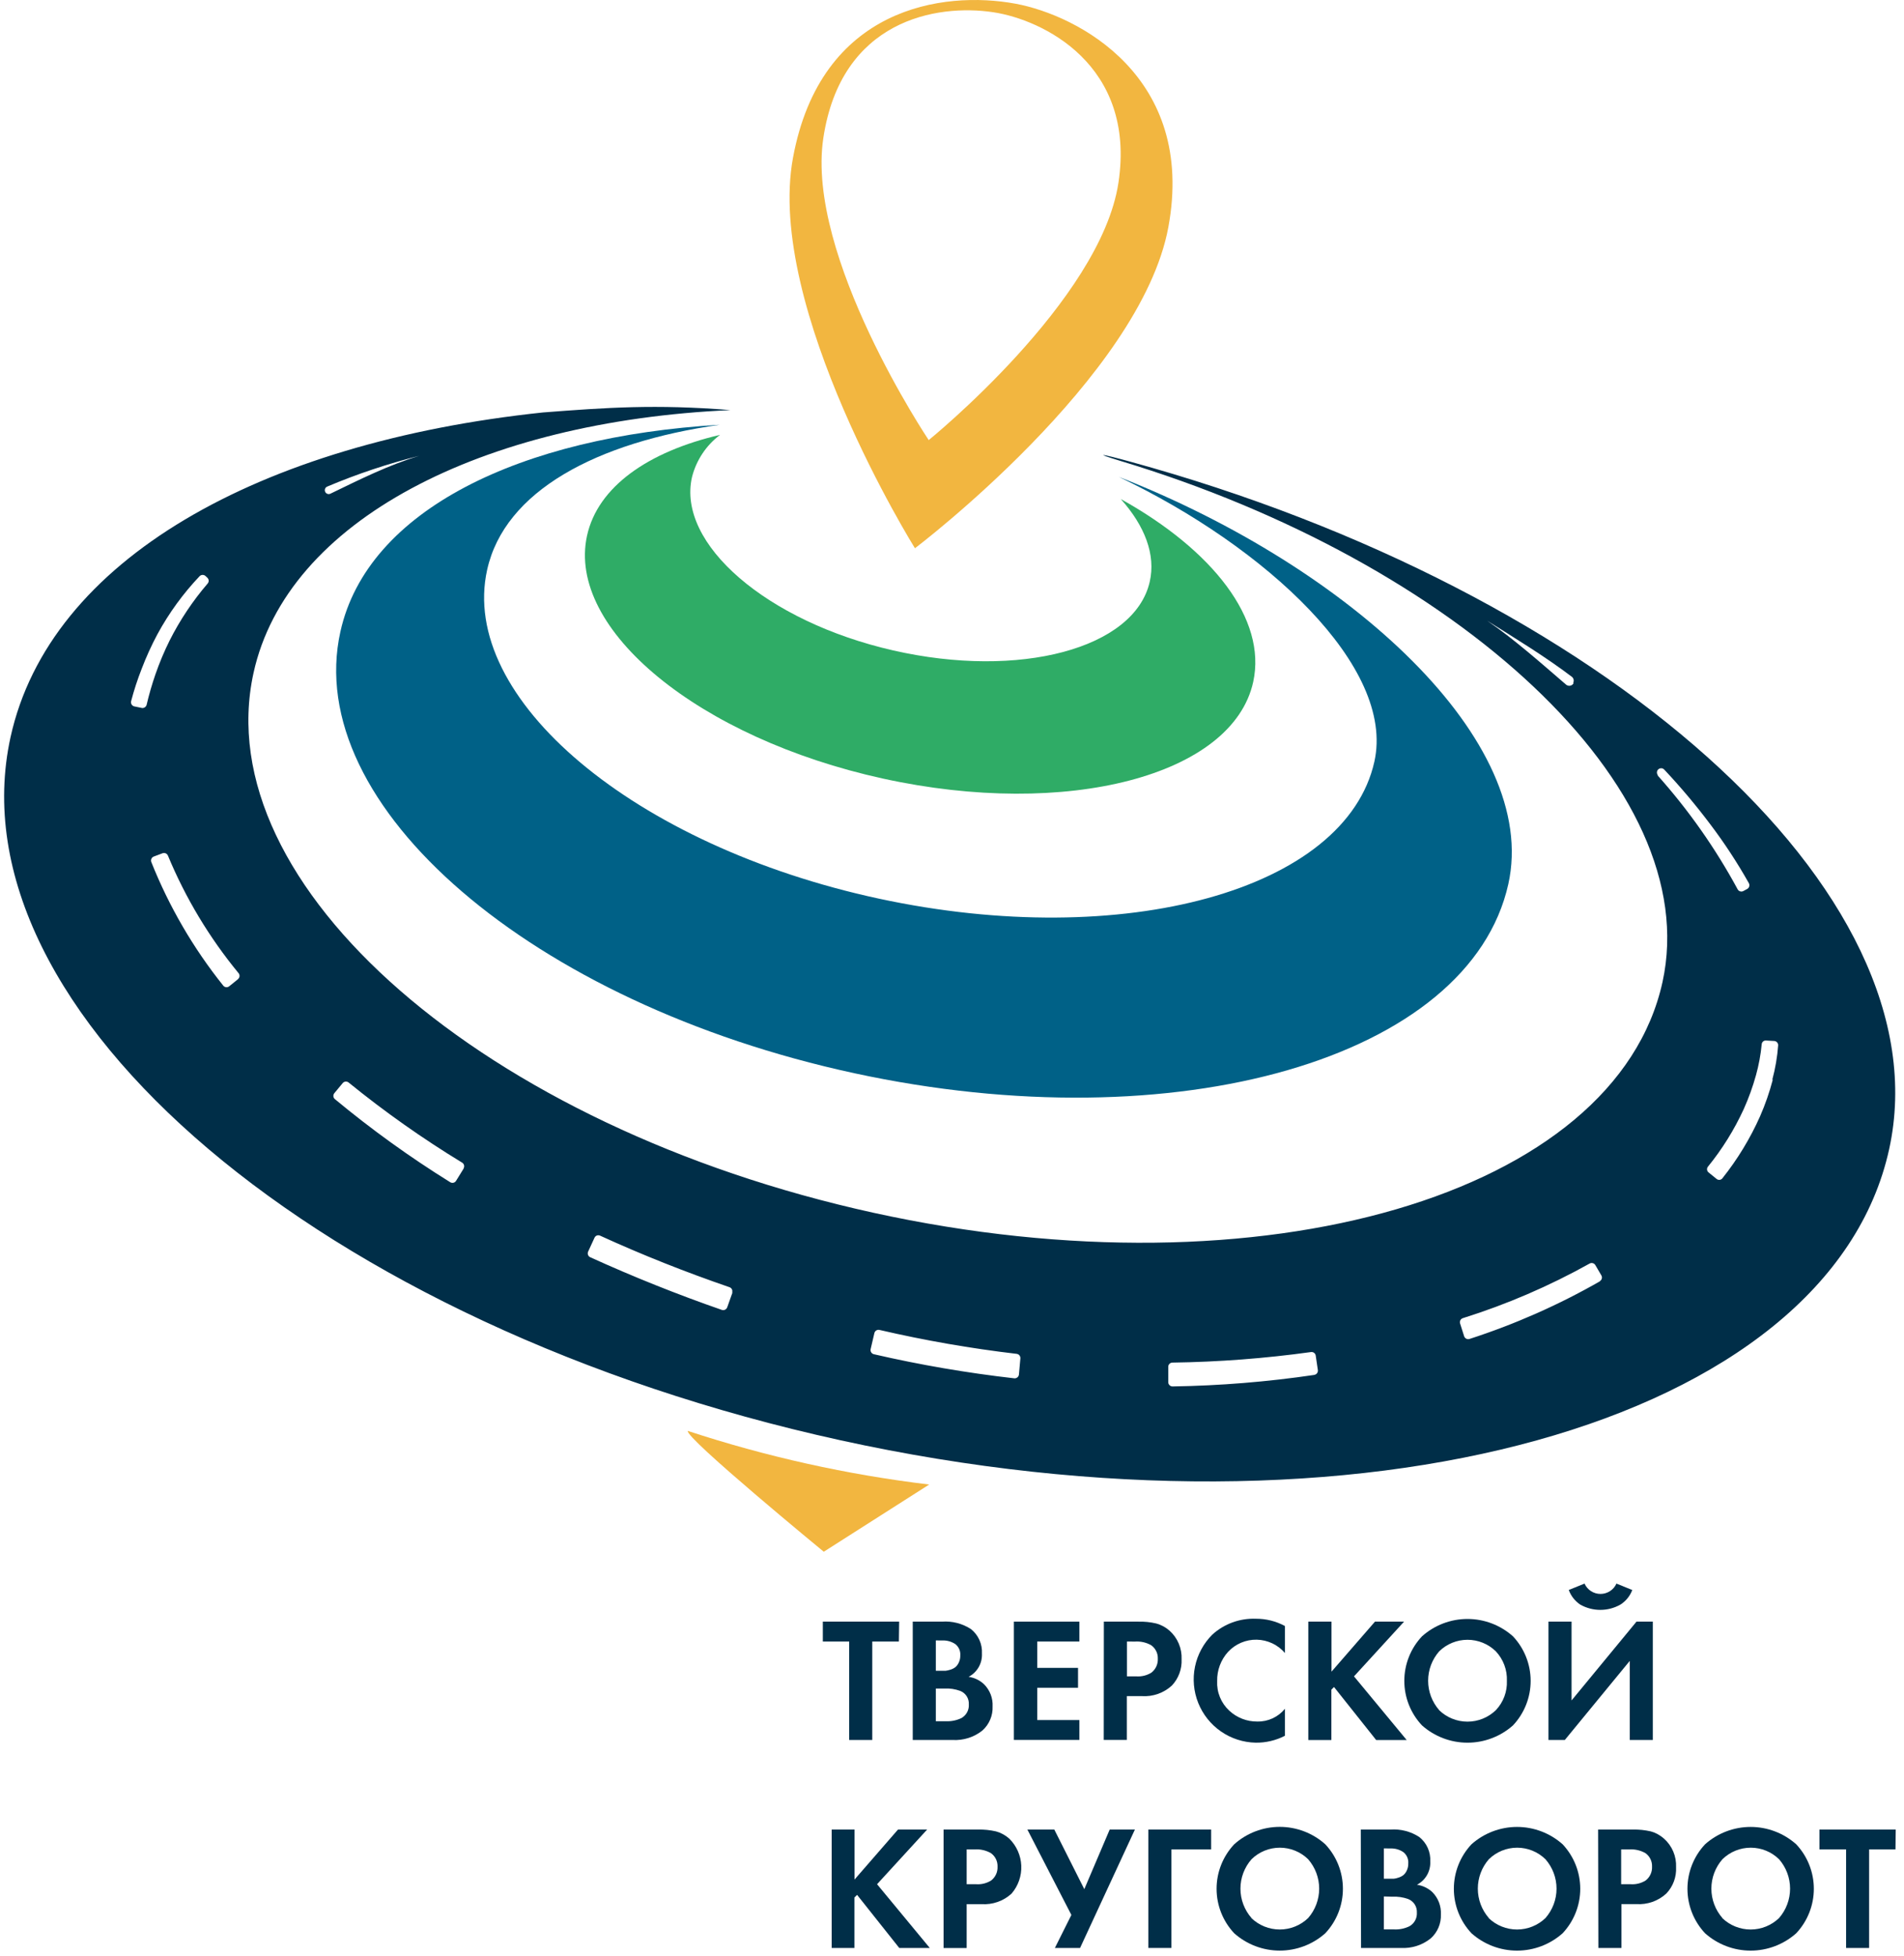
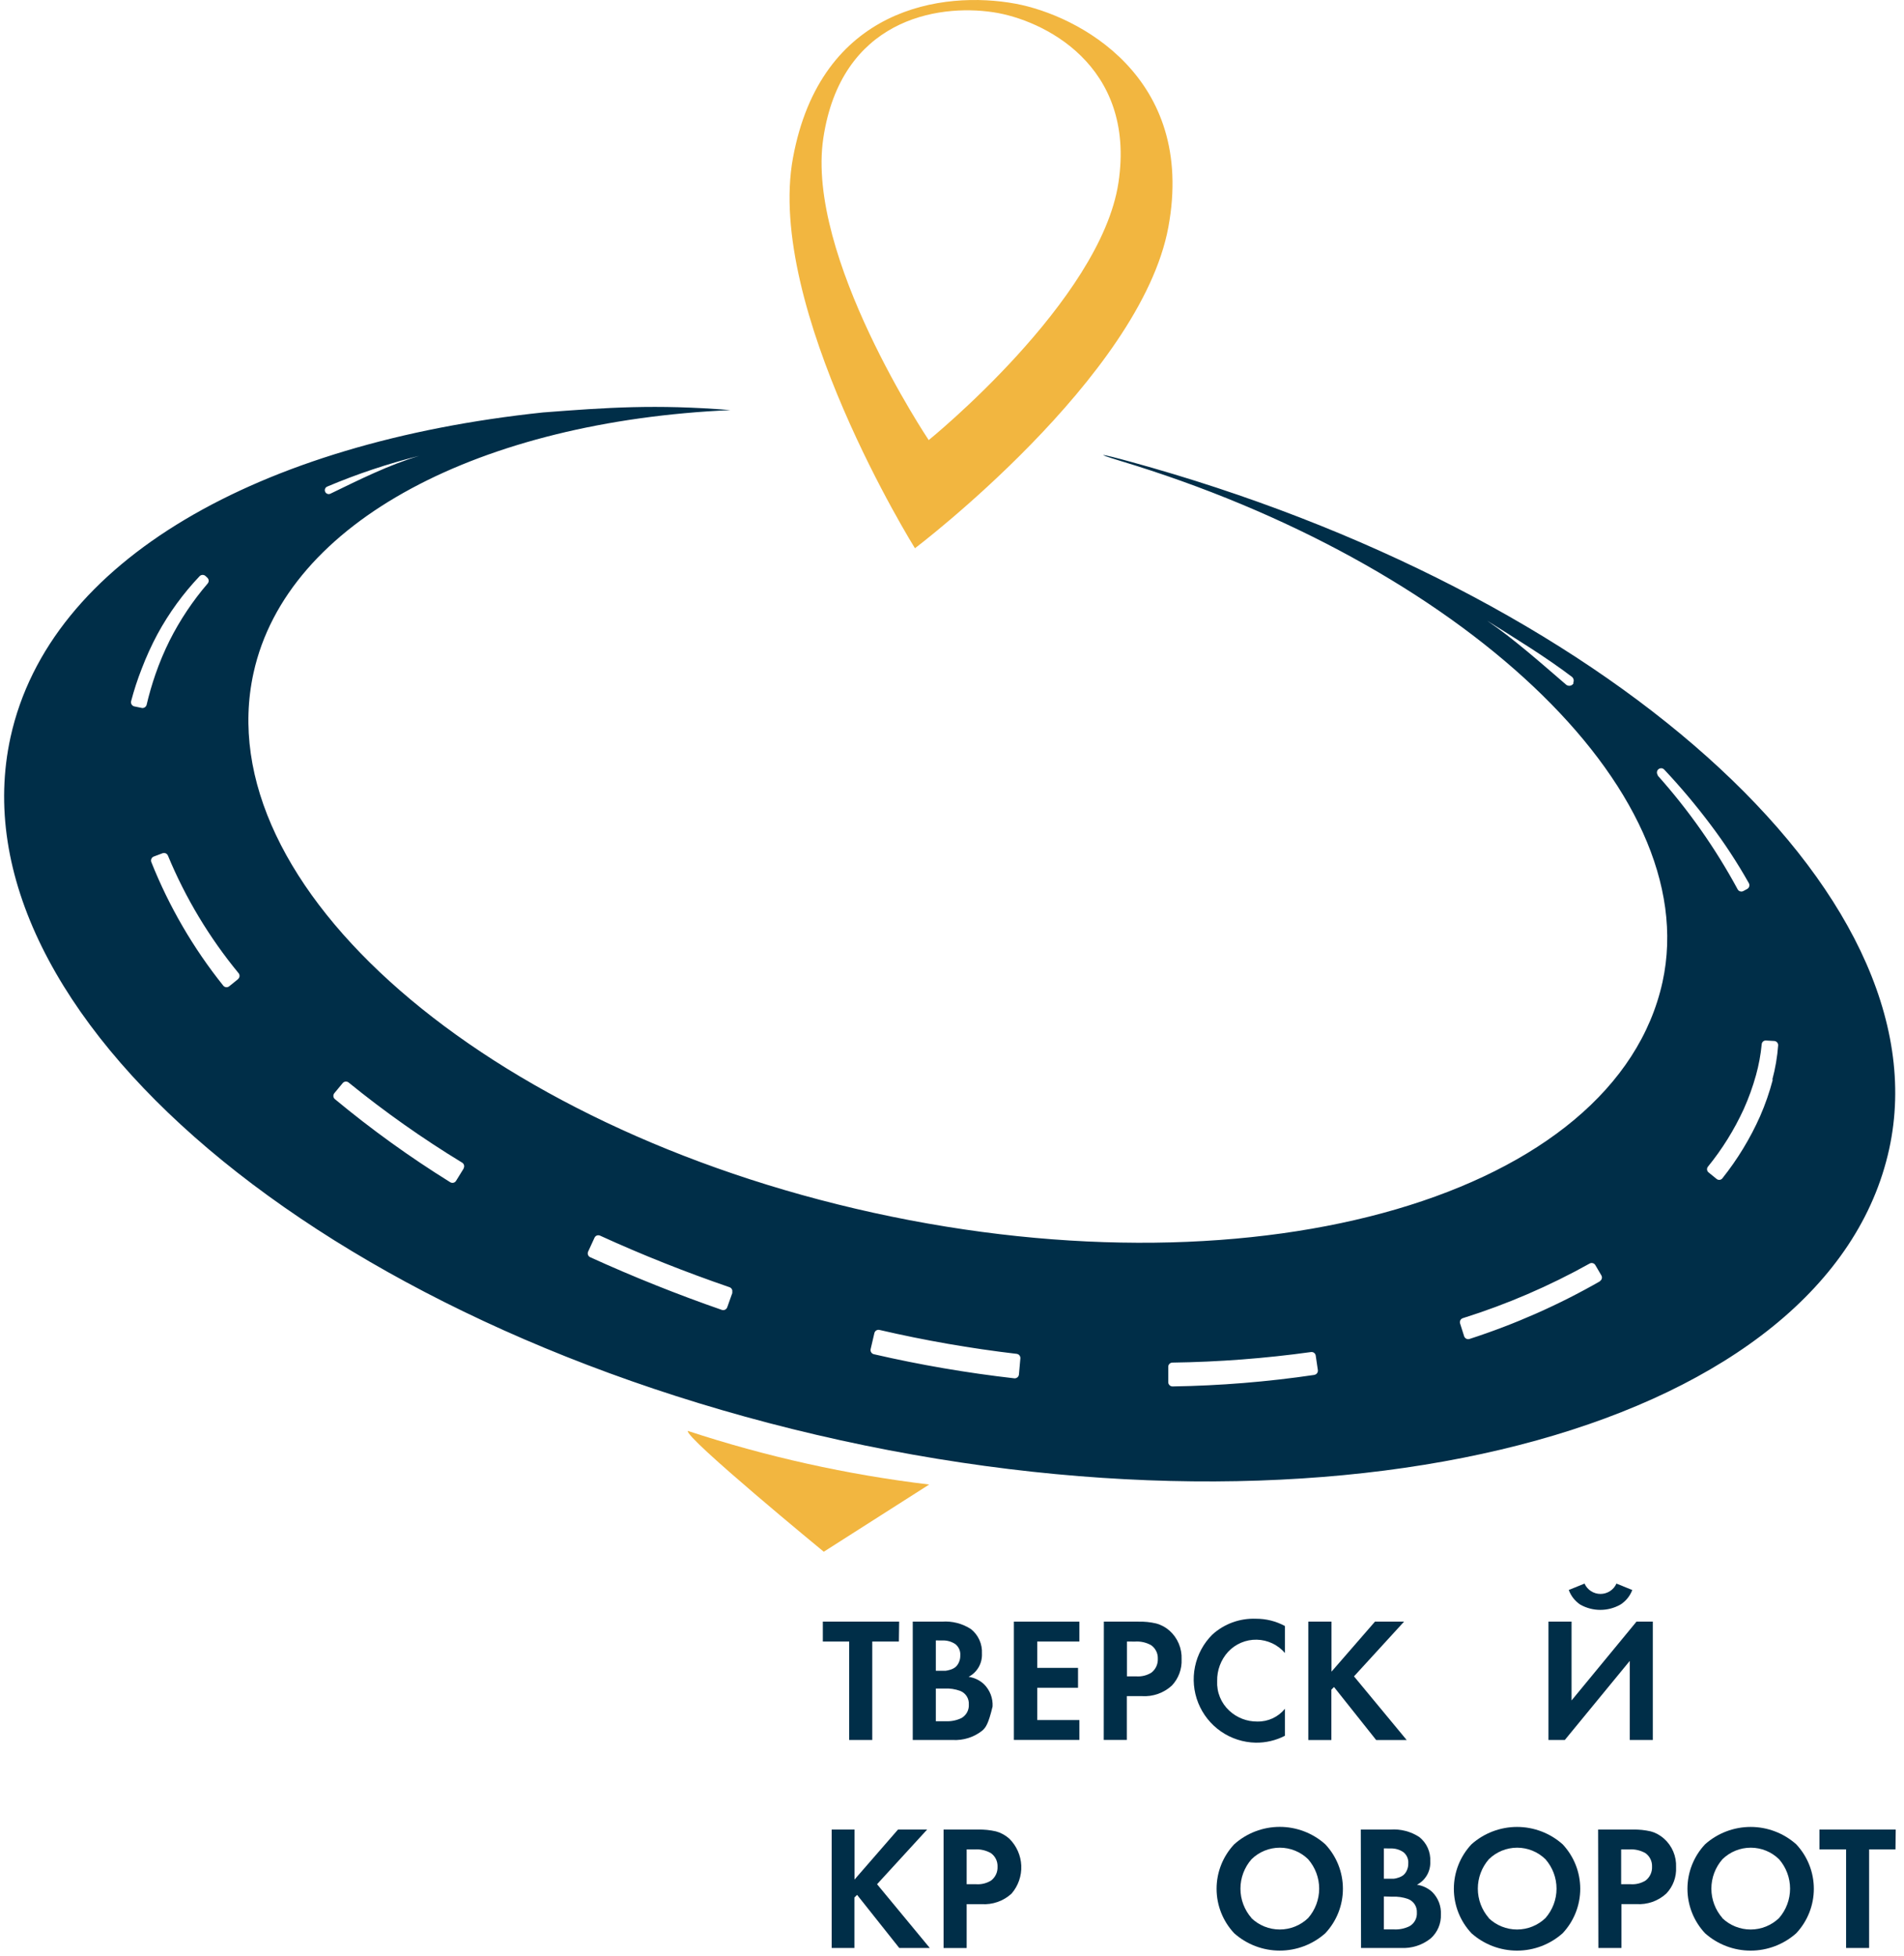
<svg xmlns="http://www.w3.org/2000/svg" width="183" height="188" viewBox="0 0 183 188" fill="none">
-   <path d="M107.544 45.835C121.636 52.547 134.123 64.073 132.097 73.192C129.341 85.553 108.02 91.43 84.48 86.364C60.94 81.297 44.071 67.112 46.822 54.756C48.504 47.187 57.313 42.506 69.166 40.824C50.049 41.949 35.323 48.986 32.719 60.694C28.991 77.412 51.102 96.43 82.099 103.137C113.096 109.845 141.23 101.709 144.969 84.97C148.018 71.261 129.853 54.579 107.544 45.835Z" fill="#006187" />
-   <path d="M107.721 47.958C110.026 50.531 111.105 53.312 110.502 55.921C109.033 62.34 97.99 65.278 85.843 62.507C73.695 59.736 65.038 52.259 66.512 45.845C66.923 44.227 67.873 42.797 69.207 41.792C62.297 43.398 57.455 46.777 56.421 51.483C54.446 60.491 67.176 70.942 84.86 74.823C102.544 78.704 118.475 74.544 120.451 65.532C121.768 59.503 116.561 52.872 107.721 47.958Z" fill="#2FAC66" />
  <path d="M108.628 44.366C105.745 43.575 105.082 43.504 107.614 44.274C139.969 54.011 163.873 75.684 159.791 94.368C155.297 114.82 121.352 124.765 83.958 116.552C46.563 108.34 19.878 85.112 24.366 64.676C27.582 50.024 46.285 40.485 70.21 39.411C62.986 38.833 58.295 39.168 52.176 39.639C24.928 42.522 4.767 53.788 1.013 70.841C-4.782 97.23 30.941 127.485 80.797 138.418C130.653 149.35 175.778 136.822 181.573 110.443C187.013 85.619 153.808 56.742 108.628 44.366ZM31.463 46.757C34.326 45.548 37.278 44.562 40.292 43.808C37.354 44.685 34.533 46.103 31.767 47.441C31.721 47.464 31.672 47.478 31.621 47.482C31.57 47.486 31.518 47.479 31.47 47.462C31.422 47.445 31.378 47.418 31.34 47.383C31.302 47.349 31.272 47.307 31.252 47.26C31.231 47.213 31.22 47.163 31.219 47.112C31.219 47.061 31.229 47.01 31.248 46.963C31.268 46.916 31.297 46.873 31.334 46.838C31.371 46.802 31.415 46.775 31.463 46.757ZM13.576 68.024L12.912 67.888C12.858 67.876 12.807 67.853 12.762 67.821C12.717 67.789 12.678 67.748 12.65 67.7C12.621 67.653 12.602 67.6 12.594 67.545C12.586 67.49 12.589 67.434 12.603 67.381C12.88 66.327 13.219 65.29 13.617 64.275C14.052 63.133 14.559 62.02 15.136 60.942C16.237 58.915 17.6 57.041 19.189 55.369C19.266 55.293 19.369 55.25 19.477 55.25C19.586 55.25 19.689 55.293 19.766 55.369L19.928 55.521C20.005 55.592 20.051 55.69 20.057 55.794C20.062 55.898 20.027 56 19.959 56.078C18.52 57.754 17.29 59.598 16.296 61.57C15.778 62.614 15.326 63.691 14.944 64.792C14.607 65.763 14.322 66.75 14.088 67.751C14.056 67.855 13.984 67.942 13.889 67.993C13.793 68.045 13.68 68.056 13.576 68.024ZM22.887 94.094L22.031 94.783C21.989 94.818 21.94 94.843 21.888 94.859C21.836 94.874 21.782 94.879 21.728 94.873C21.674 94.866 21.622 94.85 21.575 94.823C21.528 94.796 21.486 94.76 21.453 94.718C18.576 91.124 16.248 87.124 14.544 82.848C14.524 82.797 14.515 82.743 14.516 82.689C14.518 82.635 14.53 82.582 14.552 82.532C14.574 82.483 14.606 82.438 14.645 82.401C14.685 82.364 14.731 82.335 14.782 82.316L15.633 81.997C15.73 81.964 15.837 81.97 15.93 82.012C16.024 82.054 16.099 82.13 16.139 82.225C17.833 86.307 20.122 90.116 22.932 93.527C22.966 93.568 22.991 93.615 23.006 93.666C23.021 93.717 23.026 93.771 23.021 93.823C23.015 93.876 22.999 93.927 22.973 93.974C22.948 94.02 22.913 94.061 22.872 94.094H22.887ZM44.568 112.292L43.833 113.482C43.805 113.528 43.768 113.568 43.725 113.6C43.681 113.631 43.632 113.654 43.58 113.666C43.527 113.678 43.473 113.68 43.42 113.671C43.367 113.662 43.316 113.643 43.271 113.614C39.398 111.209 35.695 108.541 32.187 105.63C32.146 105.596 32.112 105.554 32.087 105.506C32.063 105.459 32.048 105.407 32.043 105.354C32.038 105.301 32.044 105.247 32.06 105.196C32.076 105.146 32.102 105.098 32.136 105.057L32.942 104.085C33.011 104.003 33.109 103.952 33.215 103.943C33.321 103.933 33.427 103.966 33.509 104.034C36.968 106.845 40.613 109.418 44.421 111.735C44.512 111.791 44.577 111.881 44.602 111.986C44.627 112.09 44.609 112.2 44.552 112.292H44.568ZM70.402 124.212L69.896 125.636C69.86 125.735 69.787 125.817 69.693 125.864C69.599 125.911 69.49 125.92 69.389 125.889C65.1 124.4 60.879 122.711 56.725 120.823C56.627 120.777 56.552 120.694 56.515 120.593C56.478 120.491 56.483 120.379 56.528 120.281L57.141 118.949C57.162 118.9 57.194 118.856 57.233 118.82C57.272 118.784 57.317 118.755 57.367 118.737C57.417 118.719 57.471 118.71 57.524 118.713C57.577 118.715 57.629 118.728 57.678 118.751C61.73 120.605 65.894 122.252 70.119 123.706C70.219 123.74 70.301 123.813 70.347 123.908C70.394 124.003 70.401 124.112 70.367 124.212H70.402ZM97.934 132.095C97.928 132.149 97.912 132.202 97.886 132.249C97.86 132.297 97.825 132.339 97.782 132.373C97.74 132.407 97.691 132.432 97.639 132.447C97.587 132.462 97.532 132.466 97.478 132.46C92.941 131.944 88.438 131.171 83.988 130.145C83.935 130.132 83.884 130.109 83.839 130.077C83.795 130.044 83.757 130.003 83.729 129.956C83.7 129.909 83.682 129.856 83.674 129.802C83.667 129.747 83.67 129.691 83.684 129.638L84.039 128.118C84.051 128.064 84.073 128.013 84.106 127.968C84.138 127.923 84.179 127.885 84.227 127.857C84.274 127.828 84.327 127.81 84.382 127.802C84.437 127.795 84.492 127.799 84.546 127.814C88.89 128.822 93.287 129.588 97.716 130.109C97.822 130.122 97.919 130.176 97.985 130.259C98.051 130.343 98.082 130.449 98.071 130.555L97.934 132.095ZM126.342 132.131C121.824 132.798 117.267 133.169 112.7 133.24C112.646 133.241 112.593 133.231 112.543 133.211C112.493 133.191 112.447 133.161 112.409 133.124C112.37 133.086 112.339 133.041 112.318 132.991C112.297 132.942 112.286 132.889 112.285 132.835V131.356C112.284 131.303 112.294 131.25 112.314 131.201C112.334 131.152 112.363 131.107 112.4 131.069C112.438 131.032 112.482 131.002 112.531 130.981C112.58 130.961 112.632 130.95 112.685 130.95C117.141 130.887 121.589 130.548 126.003 129.937C126.055 129.929 126.109 129.932 126.161 129.945C126.212 129.958 126.261 129.981 126.303 130.014C126.345 130.046 126.381 130.086 126.408 130.132C126.435 130.178 126.452 130.229 126.459 130.282L126.666 131.685C126.676 131.791 126.644 131.898 126.577 131.981C126.51 132.064 126.413 132.118 126.307 132.131H126.342ZM153.783 123.133C149.801 125.411 145.594 127.27 141.23 128.681C141.128 128.711 141.018 128.701 140.923 128.651C140.829 128.602 140.757 128.518 140.723 128.417L140.333 127.186C140.302 127.084 140.311 126.973 140.361 126.879C140.41 126.784 140.495 126.712 140.597 126.68C144.828 125.352 148.912 123.593 152.785 121.431C152.877 121.379 152.986 121.366 153.088 121.393C153.19 121.42 153.278 121.487 153.332 121.578L153.925 122.591C153.972 122.687 153.981 122.797 153.947 122.899C153.914 123 153.842 123.084 153.747 123.133H153.783ZM151.25 65.643C151.218 65.708 151.172 65.764 151.116 65.809C151.059 65.853 150.993 65.883 150.922 65.898C150.852 65.913 150.779 65.911 150.709 65.893C150.64 65.876 150.575 65.842 150.52 65.795C148.165 63.769 145.455 61.362 142.922 59.645C145.551 61.291 148.595 63.151 151.093 65.055C151.175 65.127 151.23 65.224 151.248 65.331C151.267 65.438 151.248 65.549 151.194 65.643H151.25ZM159.355 74.509C159.283 74.428 159.246 74.322 159.252 74.215C159.258 74.107 159.307 74.006 159.388 73.934C159.468 73.862 159.574 73.825 159.682 73.831C159.79 73.837 159.891 73.886 159.963 73.967C161.517 75.62 162.98 77.357 164.345 79.17C165.721 80.984 166.971 82.89 168.088 84.874C168.115 84.922 168.131 84.974 168.137 85.029C168.143 85.083 168.138 85.138 168.123 85.19C168.107 85.243 168.081 85.291 168.047 85.334C168.012 85.376 167.969 85.411 167.921 85.436L167.556 85.634C167.509 85.659 167.457 85.674 167.404 85.678C167.351 85.683 167.298 85.677 167.247 85.661C167.196 85.645 167.149 85.62 167.108 85.585C167.067 85.551 167.034 85.509 167.009 85.462C164.877 81.524 162.293 77.848 159.309 74.509H159.355ZM170.388 103.76C170.074 104.959 169.668 106.131 169.172 107.266C168.222 109.403 167.003 111.41 165.545 113.239C165.513 113.28 165.473 113.315 165.427 113.34C165.382 113.366 165.331 113.382 165.279 113.388C165.227 113.393 165.175 113.388 165.125 113.373C165.075 113.358 165.028 113.333 164.988 113.3L164.208 112.667C164.129 112.601 164.079 112.506 164.07 112.404C164.06 112.301 164.092 112.199 164.157 112.12C165.534 110.425 166.692 108.562 167.602 106.577C168.073 105.527 168.464 104.444 168.772 103.335C169.044 102.359 169.229 101.36 169.324 100.351C169.332 100.251 169.379 100.157 169.454 100.091C169.53 100.025 169.629 99.991 169.729 99.996L170.53 100.042C170.634 100.049 170.732 100.096 170.802 100.173C170.872 100.251 170.909 100.353 170.905 100.457C170.822 101.574 170.634 102.68 170.342 103.76H170.388Z" fill="#002E48" />
  <path d="M97.605 0.356C90.619 -0.935 78.892 0.701 76.218 15.155C73.543 29.608 87.939 52.689 87.939 52.689C87.939 52.689 109.625 36.275 112.295 21.826C114.965 7.378 103.618 1.471 97.605 0.356ZM107.498 17.556C105.791 28.909 89.262 42.294 89.262 42.294C89.262 42.294 77.428 24.638 79.13 13.285C80.832 1.932 89.981 0.346 95.472 1.177C100.198 1.886 109.21 6.203 107.498 17.556Z" fill="#F2B640" />
  <path d="M86.395 157.755H83.837V167.218H81.618V157.755H79.085V155.845H86.42L86.395 157.755Z" fill="#002E48" />
-   <path d="M87.727 155.845H90.538C91.519 155.773 92.495 156.024 93.32 156.559C93.672 156.839 93.952 157.198 94.136 157.608C94.32 158.018 94.403 158.466 94.378 158.915C94.4 159.371 94.291 159.824 94.064 160.22C93.837 160.615 93.501 160.938 93.097 161.149C93.653 161.228 94.172 161.477 94.581 161.864C94.859 162.142 95.076 162.475 95.218 162.843C95.359 163.21 95.422 163.603 95.401 163.996C95.419 164.428 95.34 164.859 95.172 165.257C95.004 165.656 94.75 166.012 94.429 166.302C93.615 166.954 92.588 167.28 91.546 167.218H87.727V155.845ZM89.946 157.649V160.567H90.888C91.034 160.547 91.178 160.515 91.319 160.47C91.489 160.423 91.65 160.346 91.795 160.242C91.944 160.123 92.064 159.97 92.144 159.797C92.251 159.576 92.304 159.333 92.296 159.087C92.312 158.881 92.277 158.675 92.194 158.486C92.111 158.297 91.982 158.131 91.82 158.003C91.457 157.76 91.026 157.637 90.589 157.654L89.946 157.649ZM89.946 162.274V165.415H90.898C91.423 165.443 91.946 165.336 92.418 165.106C92.645 164.974 92.831 164.781 92.955 164.55C93.078 164.318 93.134 164.056 93.117 163.794C93.132 163.517 93.06 163.242 92.91 163.009C92.76 162.776 92.54 162.597 92.281 162.497C91.794 162.321 91.278 162.246 90.761 162.274H89.946Z" fill="#002E48" />
+   <path d="M87.727 155.845H90.538C91.519 155.773 92.495 156.024 93.32 156.559C93.672 156.839 93.952 157.198 94.136 157.608C94.32 158.018 94.403 158.466 94.378 158.915C94.4 159.371 94.291 159.824 94.064 160.22C93.837 160.615 93.501 160.938 93.097 161.149C93.653 161.228 94.172 161.477 94.581 161.864C94.859 162.142 95.076 162.475 95.218 162.843C95.359 163.21 95.422 163.603 95.401 163.996C95.004 165.656 94.75 166.012 94.429 166.302C93.615 166.954 92.588 167.28 91.546 167.218H87.727V155.845ZM89.946 157.649V160.567H90.888C91.034 160.547 91.178 160.515 91.319 160.47C91.489 160.423 91.65 160.346 91.795 160.242C91.944 160.123 92.064 159.97 92.144 159.797C92.251 159.576 92.304 159.333 92.296 159.087C92.312 158.881 92.277 158.675 92.194 158.486C92.111 158.297 91.982 158.131 91.82 158.003C91.457 157.76 91.026 157.637 90.589 157.654L89.946 157.649ZM89.946 162.274V165.415H90.898C91.423 165.443 91.946 165.336 92.418 165.106C92.645 164.974 92.831 164.781 92.955 164.55C93.078 164.318 93.134 164.056 93.117 163.794C93.132 163.517 93.06 163.242 92.91 163.009C92.76 162.776 92.54 162.597 92.281 162.497C91.794 162.321 91.278 162.246 90.761 162.274H89.946Z" fill="#002E48" />
  <path d="M103.744 155.845V157.755H99.692V160.288H103.613V162.198H99.692V165.303H103.744V167.213H97.448V155.845H103.744Z" fill="#002E48" />
  <path d="M106.095 155.845H109.403C109.986 155.83 110.568 155.889 111.135 156.022C111.606 156.152 112.041 156.388 112.407 156.711C112.792 157.055 113.095 157.479 113.296 157.954C113.496 158.429 113.589 158.942 113.567 159.457C113.589 159.921 113.518 160.384 113.357 160.819C113.196 161.255 112.949 161.653 112.63 161.99C112.242 162.345 111.787 162.617 111.292 162.791C110.797 162.965 110.271 163.038 109.747 163.003H108.304V167.213H106.085L106.095 155.845ZM108.314 157.755V161.104H109.216C109.726 161.14 110.235 161.014 110.669 160.744C110.87 160.587 111.031 160.384 111.137 160.152C111.244 159.92 111.294 159.666 111.282 159.412C111.293 159.16 111.24 158.91 111.129 158.683C111.019 158.457 110.854 158.261 110.649 158.115C110.173 157.843 109.626 157.72 109.079 157.76L108.314 157.755Z" fill="#002E48" />
  <path d="M123.5 164.219V166.813C122.631 167.262 121.666 167.489 120.689 167.477C119.495 167.453 118.335 167.079 117.353 166.4C116.371 165.721 115.611 164.768 115.167 163.66C114.723 162.552 114.615 161.338 114.856 160.169C115.098 159 115.678 157.928 116.525 157.086C117.665 156.052 119.166 155.507 120.704 155.566C121.68 155.56 122.642 155.8 123.5 156.266V158.859C123.164 158.467 122.75 158.15 122.283 157.93C121.816 157.709 121.308 157.589 120.792 157.579C120.276 157.568 119.763 157.667 119.288 157.869C118.813 158.07 118.386 158.37 118.034 158.748C117.339 159.515 116.964 160.519 116.986 161.555C116.96 162.084 117.05 162.613 117.251 163.104C117.451 163.595 117.757 164.036 118.146 164.397C118.876 165.079 119.841 165.454 120.841 165.445C121.348 165.457 121.851 165.352 122.312 165.14C122.773 164.927 123.179 164.612 123.5 164.219Z" fill="#002E48" />
  <path d="M127.974 155.845V160.653L132.153 155.845H134.949L130.137 161.104L135.202 167.223H132.269L128.217 162.127L127.963 162.38V167.223H125.745V155.845H127.974Z" fill="#002E48" />
-   <path d="M136.671 157.258C137.874 156.182 139.431 155.587 141.045 155.587C142.659 155.587 144.216 156.182 145.419 157.258C146.509 158.416 147.116 159.947 147.116 161.537C147.116 163.127 146.509 164.657 145.419 165.815C144.214 166.886 142.658 167.478 141.045 167.478C139.433 167.478 137.876 166.886 136.671 165.815C135.581 164.657 134.974 163.127 134.974 161.537C134.974 159.947 135.581 158.416 136.671 157.258ZM138.317 164.351C139.049 165.059 140.027 165.456 141.045 165.456C142.063 165.456 143.042 165.059 143.773 164.351C144.129 163.975 144.406 163.532 144.588 163.047C144.77 162.563 144.853 162.046 144.832 161.529C144.851 161.01 144.767 160.493 144.584 160.006C144.401 159.52 144.124 159.075 143.768 158.697C143.041 157.986 142.065 157.588 141.048 157.588C140.031 157.588 139.054 157.986 138.327 158.697C137.641 159.479 137.263 160.484 137.263 161.524C137.263 162.564 137.641 163.569 138.327 164.351H138.317Z" fill="#002E48" />
  <path d="M148.829 155.845H151.047V163.419L157.288 155.845H158.859V167.218H156.64V159.619L150.399 167.218H148.829V155.845ZM150.774 152.805L152.294 152.187C152.426 152.484 152.642 152.735 152.914 152.911C153.186 153.088 153.504 153.182 153.828 153.182C154.153 153.182 154.47 153.088 154.743 152.911C155.015 152.735 155.231 152.484 155.363 152.187L156.883 152.805C156.666 153.382 156.268 153.872 155.748 154.204C155.158 154.539 154.492 154.715 153.813 154.715C153.135 154.715 152.468 154.539 151.878 154.204C151.38 153.869 151 153.387 150.789 152.826L150.774 152.805Z" fill="#002E48" />
  <path d="M82.129 175.826V180.633L86.309 175.826H89.11L84.297 181.079L89.363 187.204H86.43L82.378 182.103L82.119 182.356V187.204H79.936V175.826H82.129Z" fill="#002E48" />
  <path d="M90.69 175.826H94.003C94.584 175.813 95.164 175.873 95.73 176.003C96.202 176.134 96.637 176.371 97.002 176.697C97.703 177.385 98.117 178.314 98.158 179.295C98.2 180.276 97.866 181.237 97.225 181.981C96.838 182.336 96.383 182.609 95.887 182.783C95.392 182.957 94.866 183.029 94.342 182.994H92.909V187.209H90.69V175.826ZM92.909 177.736V181.079H93.815C94.324 181.116 94.832 180.99 95.264 180.72C95.465 180.564 95.626 180.362 95.733 180.131C95.84 179.9 95.889 179.646 95.877 179.392C95.887 179.141 95.835 178.89 95.724 178.664C95.614 178.437 95.449 178.242 95.244 178.095C94.77 177.822 94.225 177.697 93.679 177.736H92.909Z" fill="#002E48" />
-   <path d="M98.745 175.826H101.333L104.216 181.555L106.657 175.826H109.079L103.81 187.204H101.389L102.974 184.033L98.745 175.826Z" fill="#002E48" />
-   <path d="M116.408 175.826V177.736H112.589V187.204H110.37V175.826H116.408Z" fill="#002E48" />
  <path d="M118.627 177.239C119.83 176.163 121.387 175.568 123.001 175.568C124.615 175.568 126.173 176.163 127.375 177.239C128.465 178.397 129.072 179.927 129.072 181.517C129.072 183.108 128.465 184.638 127.375 185.796C126.17 186.867 124.614 187.459 123.001 187.459C121.389 187.459 119.832 186.867 118.627 185.796C117.537 184.638 116.93 183.108 116.93 181.517C116.93 179.927 117.537 178.397 118.627 177.239ZM120.273 184.332C121.007 185.037 121.984 185.43 123.001 185.43C124.018 185.43 124.996 185.037 125.729 184.332C126.413 183.549 126.79 182.544 126.79 181.505C126.79 180.465 126.413 179.461 125.729 178.678C125.002 177.967 124.026 177.569 123.009 177.569C121.992 177.569 121.016 177.967 120.289 178.678C119.603 179.46 119.224 180.465 119.224 181.505C119.224 182.545 119.603 183.55 120.289 184.332H120.273Z" fill="#002E48" />
  <path d="M130.79 175.826H133.632C134.61 175.754 135.585 176.005 136.408 176.54C136.761 176.819 137.041 177.178 137.225 177.588C137.41 177.998 137.492 178.447 137.467 178.896C137.49 179.351 137.382 179.804 137.156 180.2C136.93 180.596 136.594 180.919 136.19 181.13C136.746 181.211 137.264 181.46 137.674 181.844C137.951 182.124 138.166 182.458 138.306 182.825C138.446 183.192 138.509 183.584 138.49 183.977C138.507 184.409 138.429 184.84 138.261 185.238C138.092 185.637 137.839 185.993 137.517 186.282C136.704 186.937 135.677 187.266 134.635 187.204H130.815L130.79 175.826ZM133.009 177.634V180.552H133.632H133.951C134.096 180.538 134.239 180.505 134.377 180.456C134.547 180.409 134.708 180.331 134.853 180.228C135.003 180.11 135.123 179.957 135.202 179.782C135.309 179.563 135.361 179.322 135.354 179.078C135.37 178.872 135.336 178.665 135.252 178.476C135.169 178.287 135.041 178.121 134.878 177.994C134.518 177.749 134.088 177.626 133.652 177.644L133.009 177.634ZM133.009 182.255V185.421H133.961C134.486 185.451 135.009 185.345 135.481 185.112C135.708 184.98 135.894 184.787 136.018 184.556C136.141 184.324 136.197 184.062 136.18 183.8C136.195 183.523 136.122 183.249 135.972 183.016C135.822 182.783 135.602 182.604 135.344 182.503C134.858 182.328 134.341 182.252 133.824 182.28L133.009 182.255Z" fill="#002E48" />
  <path d="M141.432 177.239C142.638 176.167 144.195 175.574 145.809 175.574C147.423 175.574 148.98 176.167 150.186 177.239C151.276 178.397 151.883 179.927 151.883 181.518C151.883 183.108 151.276 184.638 150.186 185.796C148.98 186.868 147.423 187.461 145.809 187.461C144.195 187.461 142.638 186.868 141.432 185.796C140.342 184.638 139.735 183.108 139.735 181.518C139.735 179.927 140.342 178.397 141.432 177.239ZM143.079 184.332C143.813 185.037 144.791 185.431 145.809 185.431C146.827 185.431 147.805 185.037 148.539 184.332C149.225 183.55 149.604 182.545 149.604 181.505C149.604 180.465 149.225 179.46 148.539 178.678C147.812 177.967 146.836 177.569 145.819 177.569C144.802 177.569 143.826 177.967 143.099 178.678C142.416 179.461 142.039 180.465 142.039 181.505C142.039 182.544 142.416 183.548 143.099 184.332H143.079Z" fill="#002E48" />
  <path d="M153.601 175.826H156.934C157.516 175.813 158.098 175.873 158.666 176.003C159.136 176.135 159.569 176.372 159.933 176.697C160.318 177.04 160.622 177.464 160.823 177.939C161.024 178.414 161.116 178.928 161.093 179.443C161.117 179.907 161.047 180.371 160.886 180.806C160.724 181.242 160.476 181.64 160.156 181.976C159.768 182.331 159.314 182.604 158.818 182.778C158.323 182.952 157.797 183.024 157.273 182.989H155.84V187.204H153.626L153.601 175.826ZM155.814 177.736V181.079H156.721C157.23 181.116 157.737 180.99 158.17 180.72C158.371 180.564 158.532 180.362 158.638 180.131C158.745 179.9 158.795 179.646 158.783 179.392C158.794 179.141 158.742 178.891 158.632 178.665C158.523 178.438 158.358 178.243 158.155 178.095C157.678 177.823 157.132 177.698 156.584 177.736H155.814Z" fill="#002E48" />
  <path d="M163.883 177.239C165.089 176.167 166.646 175.574 168.26 175.574C169.874 175.574 171.431 176.167 172.637 177.239C173.727 178.397 174.334 179.927 174.334 181.518C174.334 183.108 173.727 184.638 172.637 185.796C171.431 186.868 169.874 187.461 168.26 187.461C166.646 187.461 165.089 186.868 163.883 185.796C162.793 184.638 162.187 183.108 162.187 181.518C162.187 179.927 162.793 178.397 163.883 177.239ZM165.53 184.332C166.264 185.037 167.242 185.431 168.26 185.431C169.278 185.431 170.256 185.037 170.99 184.332C171.674 183.548 172.05 182.544 172.05 181.505C172.05 180.465 171.674 179.461 170.99 178.678C170.264 177.967 169.287 177.569 168.27 177.569C167.253 177.569 166.277 177.967 165.55 178.678C164.864 179.46 164.486 180.465 164.486 181.505C164.486 182.545 164.864 183.55 165.55 184.332H165.53Z" fill="#002E48" />
  <path d="M182.181 177.736H179.648V187.204H177.434V177.736H174.876V175.826H182.206L182.181 177.736Z" fill="#002E48" />
  <path d="M66.112 137.516C65.767 138.109 79.176 149.127 79.176 149.127L89.308 142.668C81.424 141.722 73.654 139.997 66.112 137.516Z" fill="#F2B640" />
</svg>